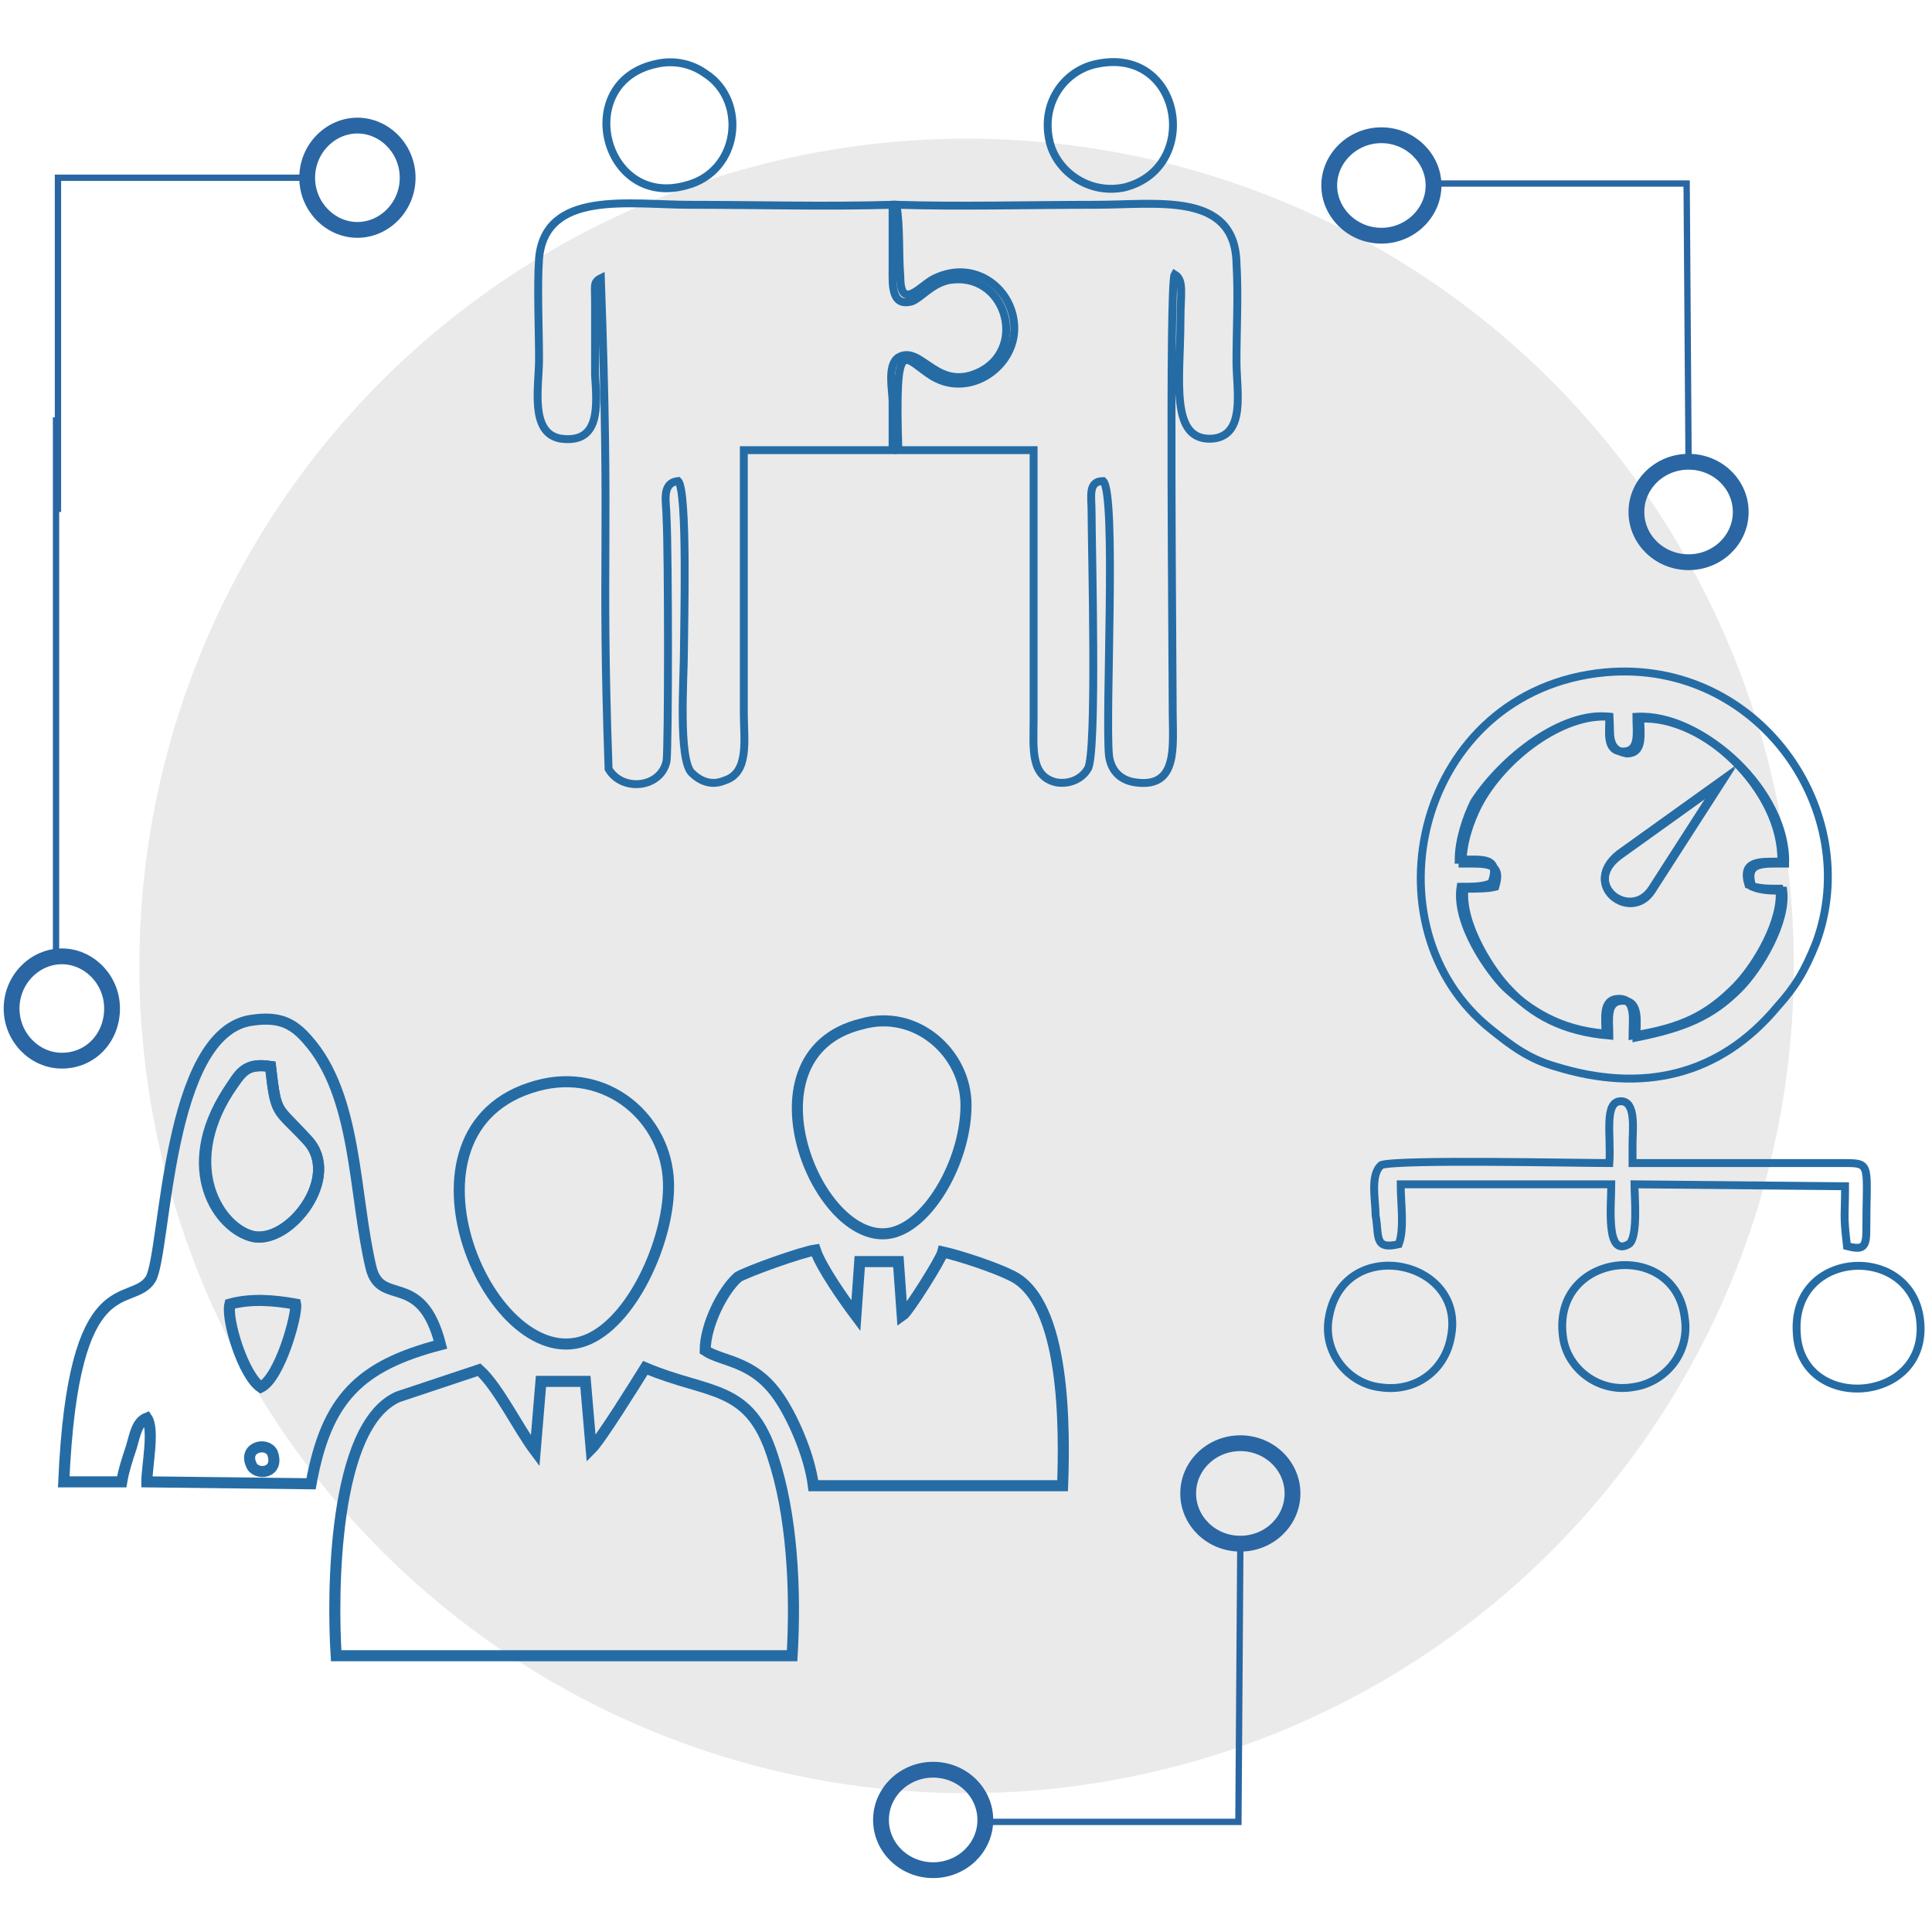
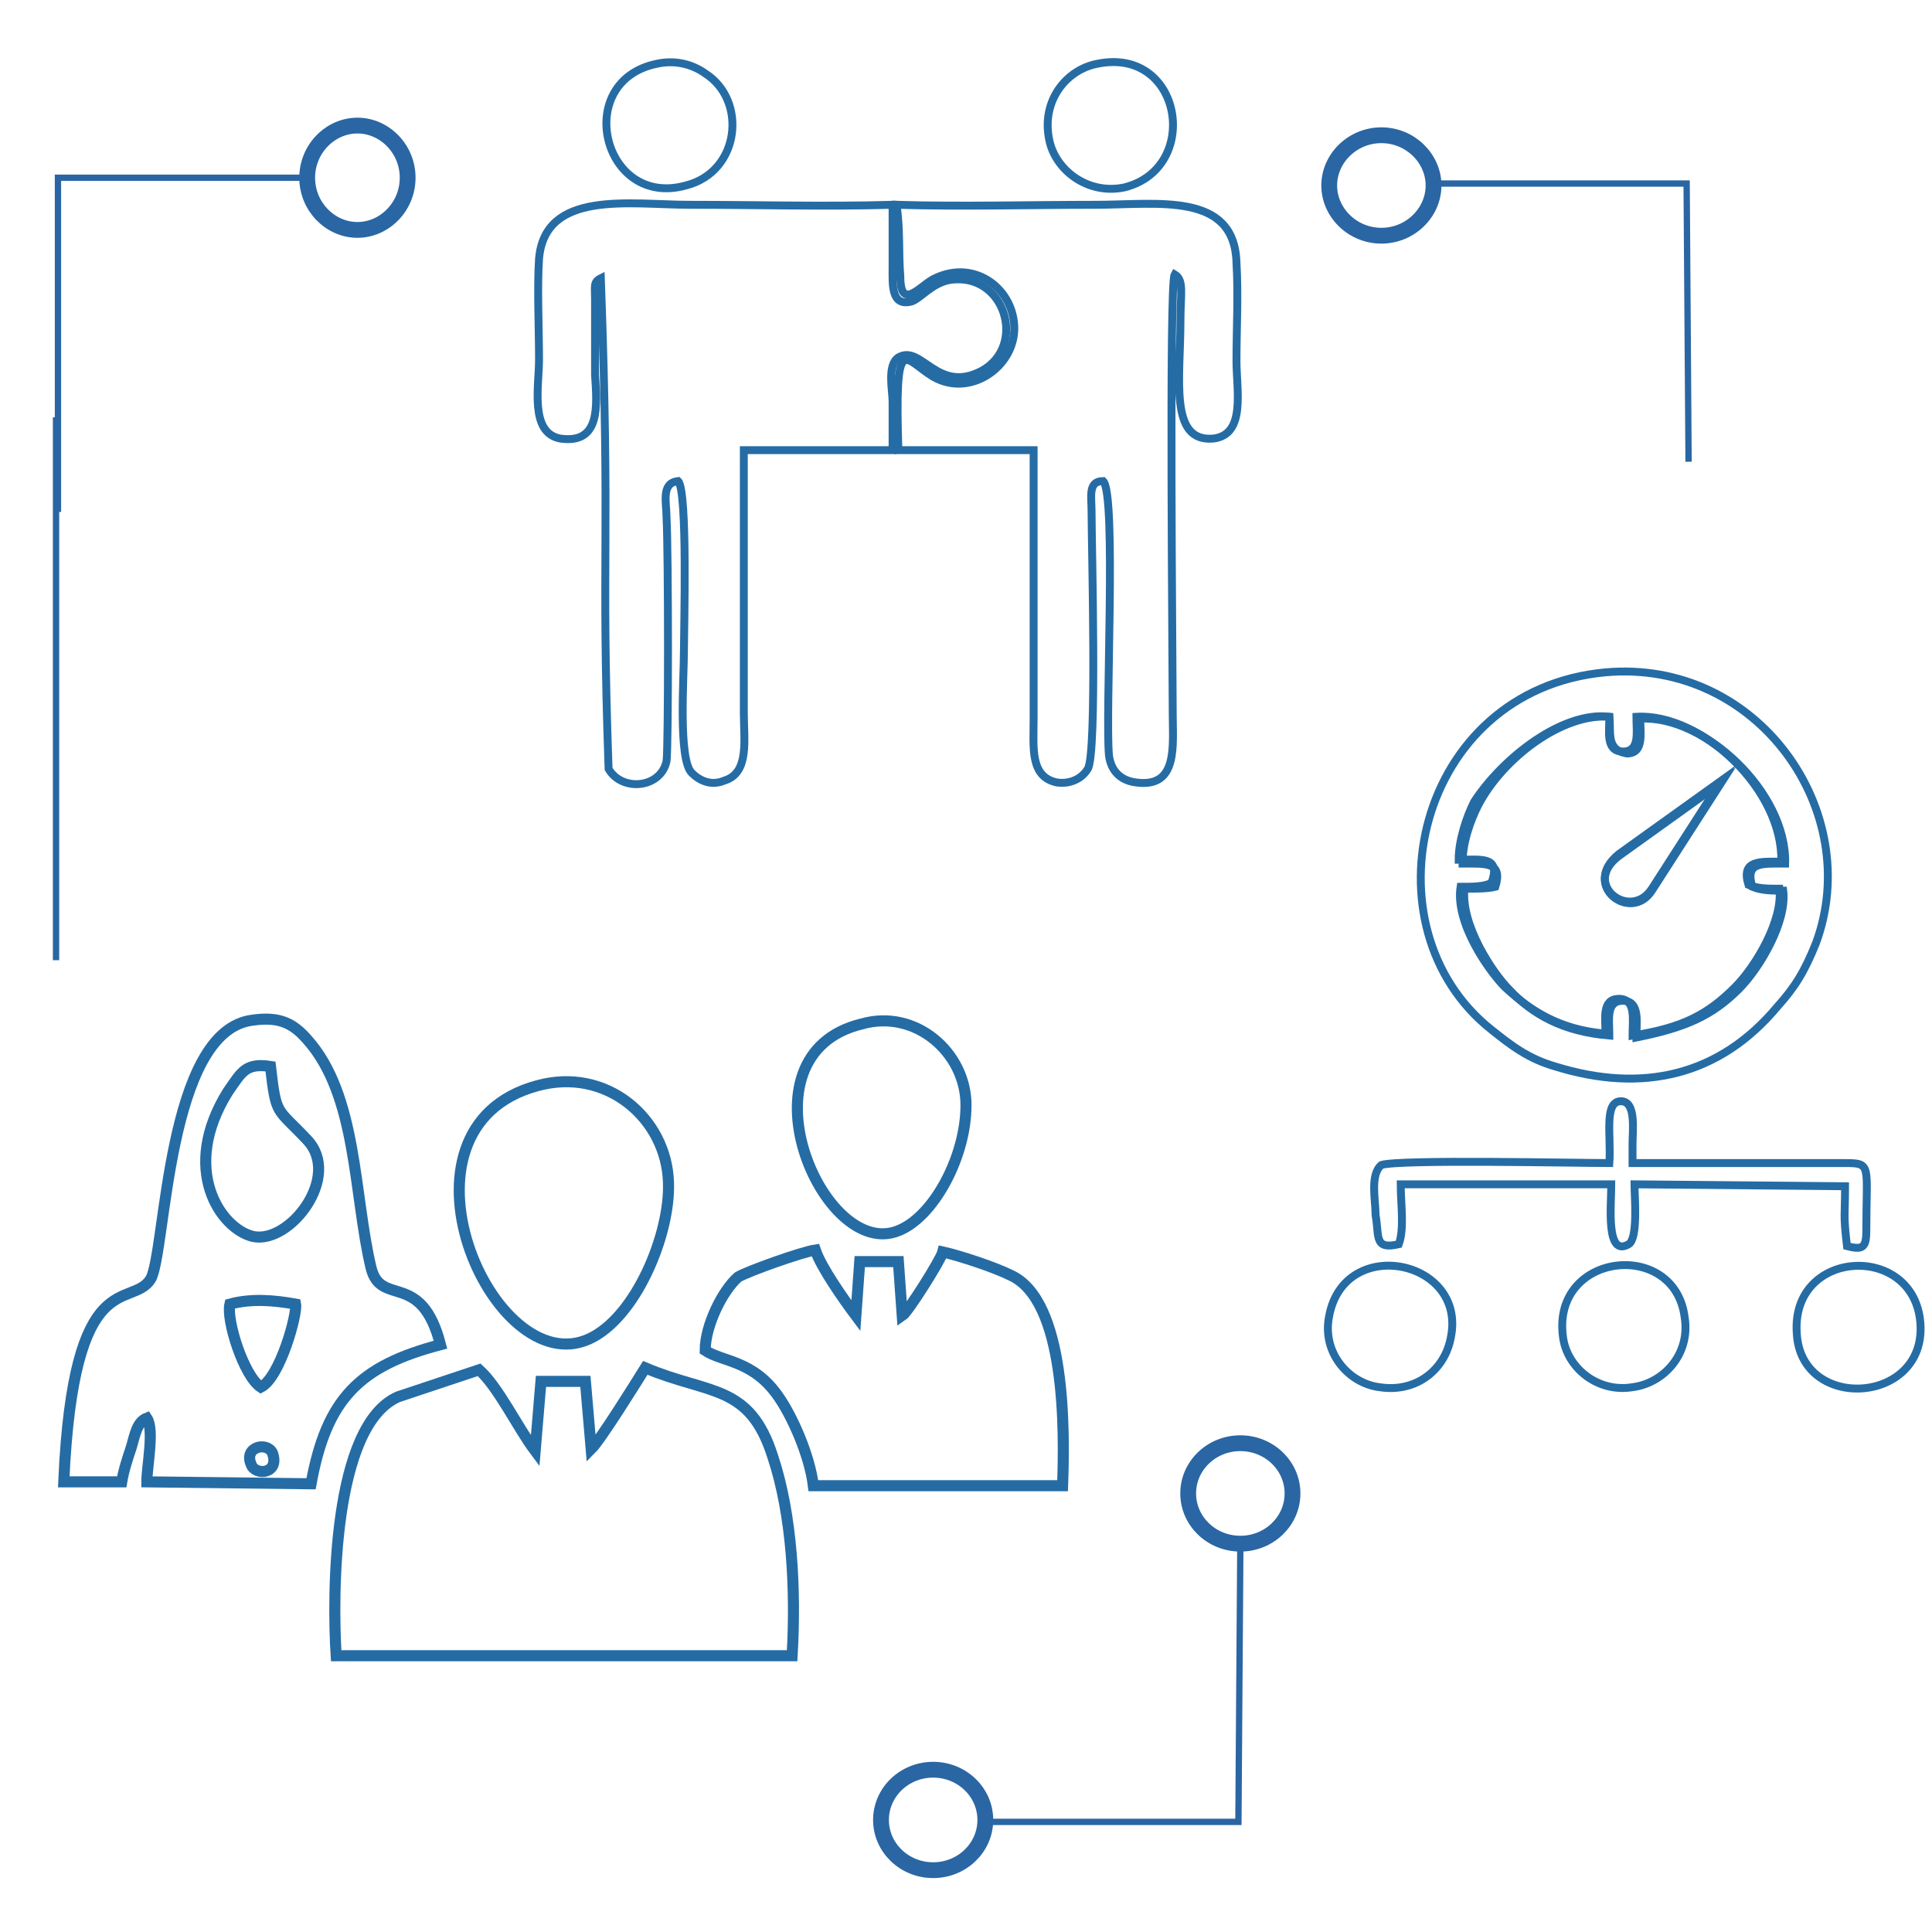
<svg xmlns="http://www.w3.org/2000/svg" version="1.1" id="Warstwa_1" x="0px" y="0px" viewBox="0 0 100 100" style="enable-background:new 0 0 100 100;" xml:space="preserve">
  <style type="text/css">
	.st0{opacity:0.57;fill-rule:evenodd;clip-rule:evenodd;fill:#D9D9D9;}
	.st1{fill-rule:evenodd;clip-rule:evenodd;fill:none;stroke:#256CA5;stroke-width:0.573;stroke-miterlimit:22.926;}
	
		.st2{fill-rule:evenodd;clip-rule:evenodd;fill:none;stroke:#2A66A3;stroke-width:0.818;stroke-linecap:round;stroke-linejoin:round;stroke-miterlimit:22.926;}
	.st3{fill-rule:evenodd;clip-rule:evenodd;fill:none;stroke:#2A66A3;stroke-width:0.327;stroke-miterlimit:22.926;}
	.st4{fill-rule:evenodd;clip-rule:evenodd;fill:none;stroke:#256CA5;stroke-width:0.409;stroke-miterlimit:22.926;}
</style>
-   <ellipse transform="matrix(0.526 -0.851 0.851 0.526 -18.819 66.246)" class="st0" cx="50" cy="50" rx="42.8" ry="42.8" />
  <g>
    <path class="st1" d="M20.6,72.3c-3.4,1.5-3.4,10.3-3.2,13.4l23.6,0c0.2-3.4,0-7.3-1-10.3c-1.2-3.8-3.3-3.2-6.6-4.6   c-0.5,0.8-2.3,3.7-2.8,4.2l-0.3-3.5l-2.3,0l-0.3,3.6c-0.9-1.2-1.9-3.3-2.9-4.2L20.6,72.3z" />
    <path class="st1" d="M14.1,75.2c0.4,1.1-0.9,1.2-1.1,0.6C12.6,74.9,13.8,74.6,14.1,75.2L14.1,75.2z M14,55.2   c0.3,2.6,0.3,2.1,1.9,3.8c1.8,1.9-0.9,5.4-2.8,5c-1.7-0.4-3.8-3.5-1.3-7.5C12.5,55.5,12.7,55,14,55.2L14,55.2z M16.1,76.8   c0.8-4.4,2.5-6.1,6.7-7.2c-1-3.9-3.1-1.9-3.6-4c-0.9-3.8-0.7-8.9-3.3-11.8c-0.7-0.8-1.4-1.2-2.8-1c-4.5,0.5-4.5,12-5.3,13.4   c-1,1.6-4-0.9-4.5,10.5l3,0c0.1-0.6,0.3-1.2,0.5-1.8c0.2-0.7,0.3-1.3,0.8-1.5c0.4,0.6,0,2.5,0,3.3L16.1,76.8z" />
    <path class="st1" d="M36.5,69.9c0.9,0.6,2.5,0.5,3.8,2.4c0.7,1,1.6,3,1.8,4.6l12.9,0c0.1-2.8,0.2-9.6-2.7-10.9   c-0.8-0.4-2.6-1-3.5-1.2c-0.1,0.4-1.8,3.1-2.1,3.3l-0.2-2.8l-2,0l-0.2,2.8c-0.6-0.8-1.8-2.5-2.1-3.4c-0.7,0.1-3.5,1.1-4,1.4   C37.4,66.8,36.5,68.6,36.5,69.9z" />
    <path class="st1" d="M27.8,56.2c-8.1,2.2-2.3,15.4,2.7,13.1c2.4-1.1,4.2-5.4,4.1-8.1C34.5,57.9,31.4,55.2,27.8,56.2z" />
    <path class="st1" d="M44.6,53c-6.6,1.6-2,12.3,1.9,10.7c1.8-0.7,3.5-3.8,3.5-6.5C50,54.5,47.4,52.2,44.6,53z" />
-     <path class="st1" d="M14,55.2c-1.4-0.2-1.6,0.4-2.2,1.3c-2.6,4-0.5,7.1,1.3,7.5c1.9,0.4,4.6-3.1,2.8-5C14.3,57.2,14.3,57.8,14,55.2   z" />
    <path class="st1" d="M11.9,67.5c-0.2,0.8,0.7,3.7,1.6,4.3c1-0.5,1.9-3.8,1.8-4.3C14.2,67.3,13,67.2,11.9,67.5z" />
    <g>
      <ellipse class="st2" cx="48.3" cy="94.2" rx="2.7" ry="2.6" />
      <ellipse class="st2" cx="64.2" cy="77.3" rx="2.7" ry="2.6" />
      <polyline class="st3" points="64.2,79.9 64.1,94.3 51,94.3   " />
    </g>
    <g>
      <path class="st2" d="M71.5,12.2c1.5,0,2.7-1.2,2.7-2.6C74.2,8.2,73,7,71.5,7s-2.7,1.2-2.7,2.6C68.8,11,70,12.2,71.5,12.2z" />
-       <ellipse class="st2" cx="87.4" cy="26.5" rx="2.7" ry="2.6" />
      <polyline class="st3" points="87.4,23.9 87.3,9.5 74.2,9.5   " />
    </g>
    <g>
      <polyline class="st3" points="15.9,9.2 3,9.2 3,26.5   " />
-       <path class="st2" d="M5.8,52.2c0-1.5-1.2-2.7-2.6-2.7c-1.4,0-2.6,1.2-2.6,2.7c0,1.5,1.2,2.7,2.6,2.7C4.7,54.9,5.8,53.7,5.8,52.2z" />
      <path class="st2" d="M21.1,9.2c0-1.5-1.2-2.7-2.6-2.7c-1.4,0-2.6,1.2-2.6,2.7s1.2,2.7,2.6,2.7C19.9,11.9,21.1,10.7,21.1,9.2z" />
      <line class="st3" x1="2.9" y1="49.7" x2="2.9" y2="21.6" />
    </g>
    <g>
      <path class="st4" d="M31.5,39.8c0.7,1.2,2.7,1,3-0.4c0.1-0.7,0.1-10.7,0-12.6c0-0.8-0.3-1.8,0.6-1.9c0.5,0.5,0.3,7.6,0.3,8.8    c0,1.4-0.3,5.6,0.4,6.3c0.4,0.4,1,0.7,1.7,0.4c1.3-0.4,1-2.1,1-3.5l0-13.6l7.7,0c0-0.8,0-1.7,0-2.5c0-0.6-0.3-1.9,0.3-2.3    c1.2-0.7,2,1.9,4.3,0.7c2.4-1.3,1.2-5.2-1.7-4.7c-0.9,0.2-1.4,0.9-1.9,1.1c-1.1,0.3-1-0.9-1-1.8c0-1.1,0-2.1,0-3.2    c-3.5,0.1-7,0-10.5,0c-3.1,0-7.5-0.8-7.8,2.8c-0.1,1.5,0,3.6,0,5.2c0,1.4-0.5,3.8,1.1,4.1c2.1,0.3,1.9-1.7,1.8-3.3l0-3.9    c0-0.7-0.1-0.9,0.3-1.1C31.6,28.4,31.1,28.3,31.5,39.8z" />
      <path class="st4" d="M46.6,14.3c0,1.9,1.1,0.4,1.8,0.1c2.1-1,4.1,0.6,4.1,2.6c0,2-2.3,3.6-4.2,2.5c-1.5-0.9-2-2.5-1.8,3.8l7,0    l0,13.9c0,1.5-0.2,3,1.2,3.3c0.7,0.1,1.3-0.2,1.6-0.7c0.5-0.7,0.2-11.5,0.2-13.3c0-0.8-0.2-1.6,0.6-1.6c0.7,0.7,0.1,12,0.3,14.2    c0.1,0.8,0.6,1.3,1.4,1.4c2.2,0.3,1.9-1.9,1.9-3.6c0-2.6-0.2-22.2,0.1-22.7c0.5,0.3,0.3,1,0.3,2.4c0,3-0.6,6.3,1.7,6.1    c1.7-0.2,1.2-2.5,1.2-4c0-1.7,0.1-3.4,0-5.1c-0.1-3.7-4.1-3-7.3-3c-3.4,0-6.9,0.1-10.3,0C46.6,11.8,46.5,13.1,46.6,14.3z" />
      <path class="st4" d="M56.8,3.3c-1.6,0.3-2.9,1.9-2.5,3.9c0.3,1.6,2,2.9,3.9,2.5C62.2,8.7,61.2,2.4,56.8,3.3z" />
      <path class="st4" d="M34,3.3c-4.4,0.9-2.8,7.5,1.5,6.3c2.8-0.7,3.2-4.4,1-5.8C35.8,3.3,34.9,3.1,34,3.3z" />
    </g>
    <g>
      <path class="st4" d="M85.5,46.1c-1.1,1.7-3.7-0.3-1.7-1.8l5.3-3.8L85.5,46.1L85.5,46.1z M83.3,37.1c-2.4-0.2-5.5,2.1-6.8,4.6    c-0.4,0.8-0.8,1.9-0.8,3c1.2,0,2.1-0.1,1.7,1.2C77,46,76.4,46,75.8,46c-0.2,1.9,1.5,4.4,2.3,5.2c1.2,1.3,2.8,2.2,5.2,2.4    c0-0.8-0.2-1.8,0.7-1.8c0.9,0,0.7,1.1,0.7,1.9c2.5-0.5,3.9-1.1,5.3-2.5c1.1-1.1,2.5-3.5,2.3-5.1c-0.6,0-1.1,0-1.6-0.2    c-0.4-1.3,0.5-1.2,1.7-1.2c0.1-3.7-4.2-7.7-7.5-7.5c0,0.8,0.2,1.8-0.7,1.8C83.1,38.8,83.4,37.9,83.3,37.1z" />
      <path class="st4" d="M83.3,37.1c0,0.8-0.2,1.8,0.7,1.8c0.9,0,0.7-1,0.7-1.8c3.4-0.2,7.6,3.8,7.5,7.5c-1.1,0-2.1-0.1-1.7,1.2    c0.5,0.2,1,0.2,1.6,0.2c0.2,1.6-1.2,4-2.3,5.1c-1.4,1.4-2.7,2.1-5.3,2.5c0-0.8,0.2-1.9-0.7-1.9c-0.9,0-0.7,1-0.7,1.8    c-2.4-0.2-3.9-1.2-5.2-2.4c-0.8-0.8-2.6-3.3-2.3-5.2c0.6,0,1.2,0,1.6-0.2c0.5-1.4-0.5-1.2-1.7-1.2c0-1,0.4-2.2,0.8-3    C77.8,39.2,80.9,36.8,83.3,37.1L83.3,37.1z M83.1,34.8c-9.8,0.9-12.6,13.2-5.9,18.5c1,0.8,1.9,1.5,3.3,1.9    C85,56.6,89,55.7,92,52.1c0.9-1,1.4-1.8,2-3.3C96.5,42,91,34.1,83.1,34.8z" />
      <path class="st4" d="M72.4,64.4c0.3-0.8,0.1-2.1,0.1-3.1l10.9,0c0,1.1-0.3,3.8,0.9,3.1c0.5-0.3,0.3-2.5,0.3-3.1l10.9,0.1    c0,1.6-0.1,1.4,0.1,3.1c0.8,0.2,1,0.1,1-0.8c0-3.4,0.3-3.5-1.1-3.5l-11,0l0-1c0-0.7,0.2-2.2-0.6-2.2c-0.9,0-0.5,1.8-0.6,3.2    c-1.7,0-10.9-0.2-11.8,0.1c-0.6,0.5-0.3,1.8-0.3,2.6C71.4,64,71.1,64.7,72.4,64.4z" />
      <path class="st4" d="M93,69c0.2,4.1,6.7,3.7,6.4-0.5C99.1,64.3,92.7,64.6,93,69z" />
      <path class="st4" d="M75.1,69.2c0.8-4-5.5-5.3-6.3-1.1c-0.4,1.9,1,3.5,2.6,3.7C73.3,72.1,74.8,70.9,75.1,69.2z" />
      <path class="st4" d="M80.9,69.2c0.2,1.6,1.8,2.9,3.6,2.6c1.6-0.2,3-1.7,2.7-3.6C86.7,64.1,80.3,64.8,80.9,69.2z" />
      <path class="st4" d="M89.1,40.4l-5.3,3.8c-2,1.6,0.6,3.5,1.7,1.8L89.1,40.4z" />
    </g>
  </g>
</svg>